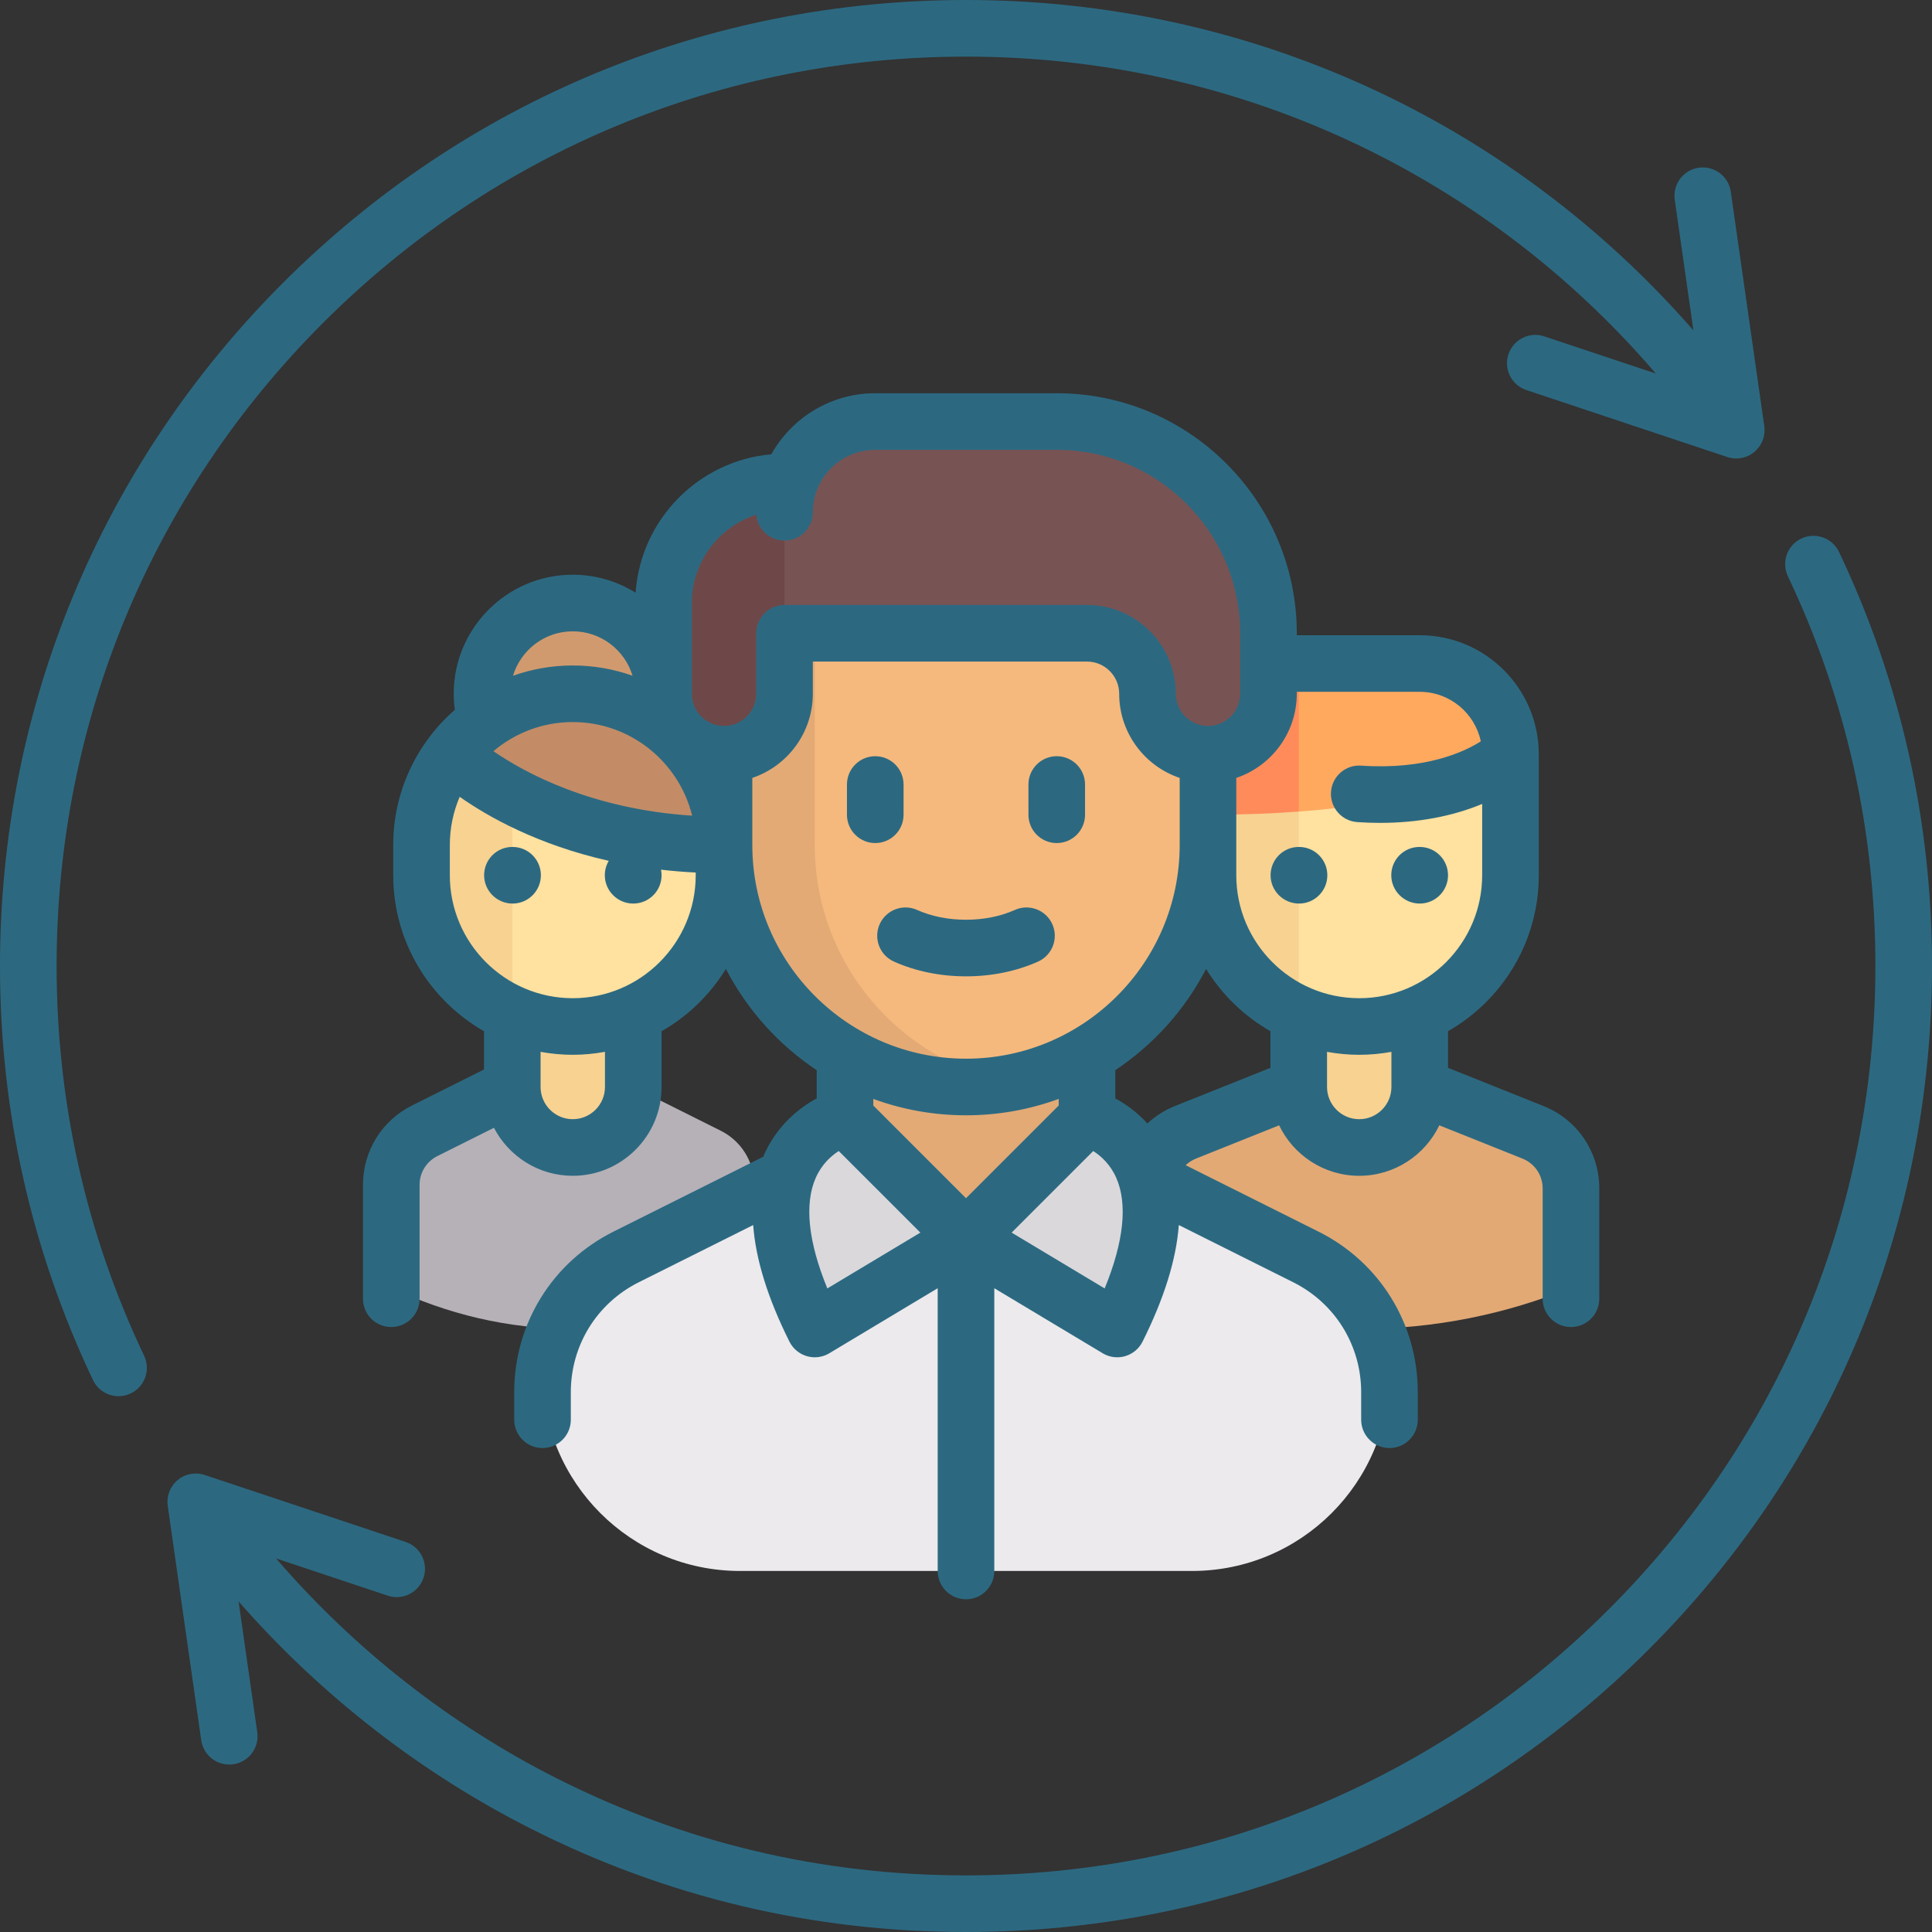
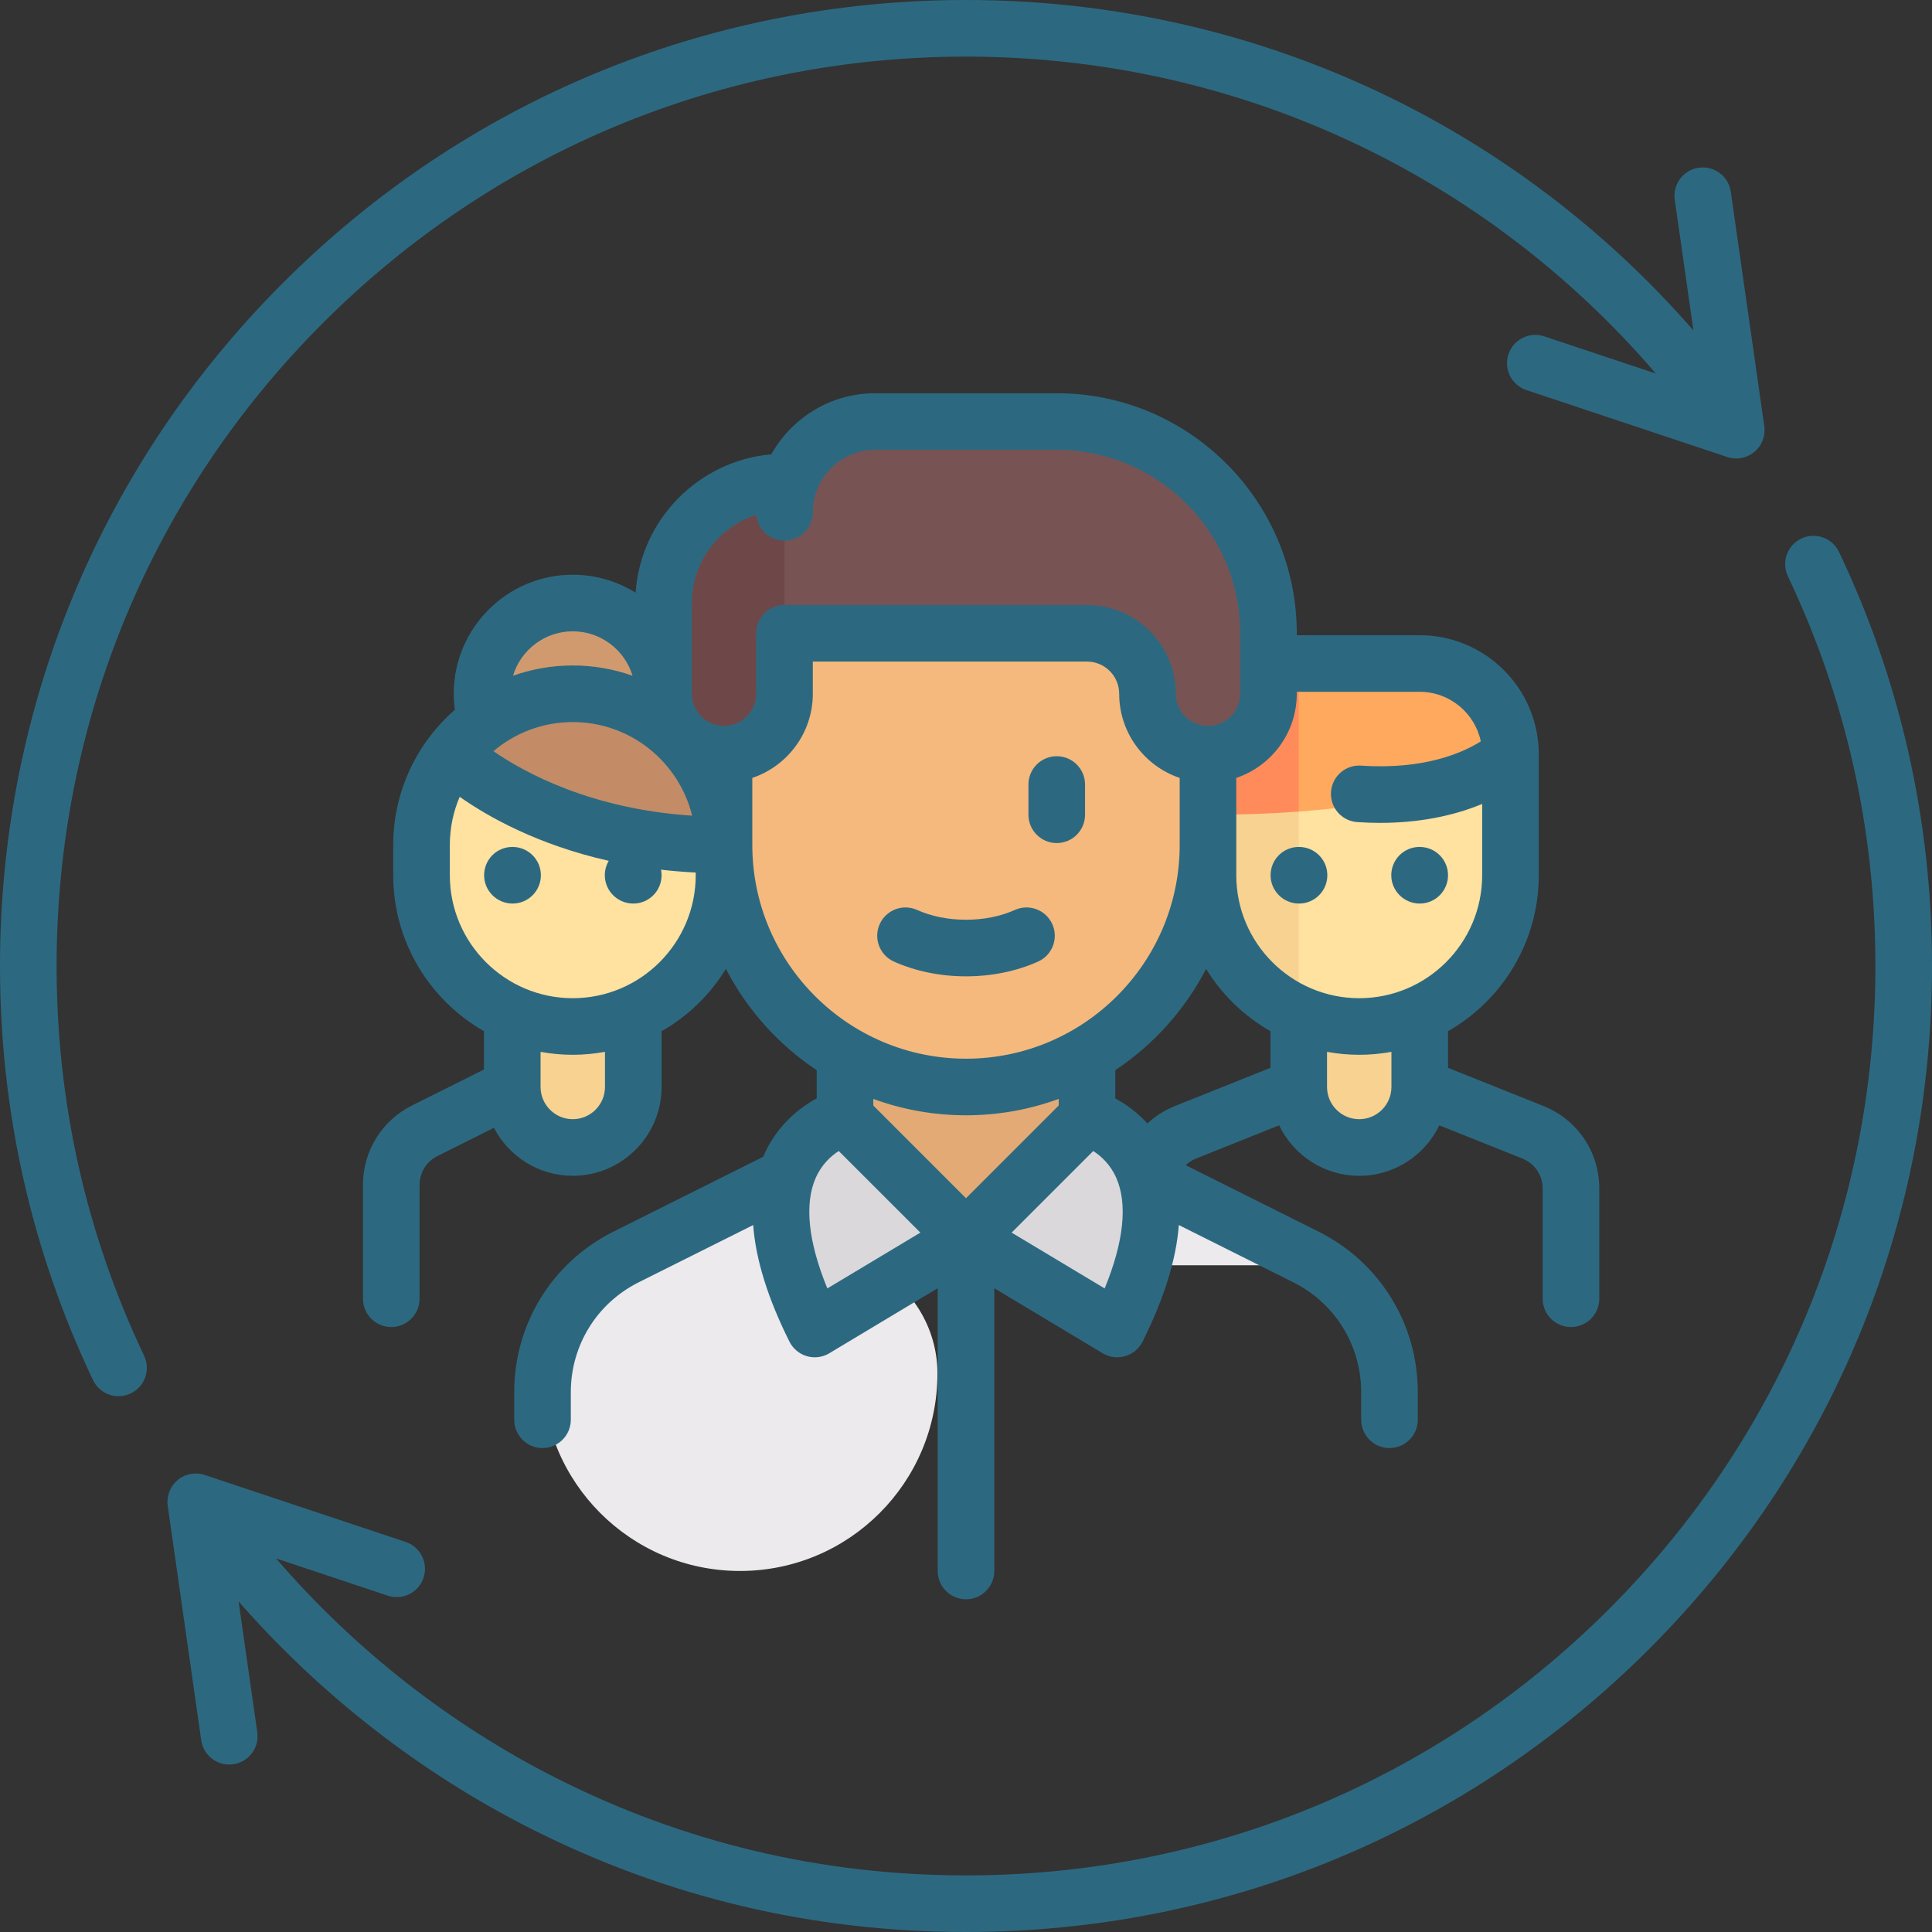
<svg xmlns="http://www.w3.org/2000/svg" id="Capa_1" enable-background="new 0 0 512 512" height="512" fill="#2C6981" viewBox="0 0 512 512" width="512">
  <rect x="0" y="0" width="512" height="512" fill="#333333" stroke="none" />
-   <path d="m406.245 300.066-30.003-12.001h-32.065l-30.003 12.001c-6.087 2.435-10.078 8.33-10.078 14.886v26.298c17.026 6.945 36.002 10.945 56.113 10.945s39.087-4 56.113-10.945v-26.298c.001-6.557-3.991-12.452-10.077-14.886z" fill="#e2a975" />
-   <path d="m191.025 299.665-23.202-11.601h-16.033-16.032l-23.202 11.601c-5.432 2.715-8.863 8.267-8.863 14.34v27.243c14.594 6.945 30.859 10.945 48.097 10.945s33.503-4 48.097-10.945v-27.243c0-6.072-3.431-11.624-8.862-14.34z" fill="#b6b1b7" />
  <path d="m344.177 256v32.065c0 8.854 7.178 16.032 16.032 16.032s16.032-7.178 16.032-16.032v-32.065z" fill="#f7d291" />
  <path d="m360.21 272.032c-22.136 0-40.081-17.945-40.081-40.081v-32.065c0-13.282 10.767-24.048 24.048-24.048h32.065c13.282 0 24.048 10.767 24.048 24.048v32.065c0 22.137-17.944 40.081-40.08 40.081z" fill="#ffe1a0" />
  <path d="m344.177 207.903h-24.048v24.048c0 16.427 9.905 30.507 24.048 36.697z" fill="#f7d291" />
  <path d="m320.129 212.563v-4.659-8.016c0-13.282 10.767-24.048 24.048-24.048h32.065c13.282 0 24.048 10.767 24.048 24.048 0 0-11.884 11.884-56.113 15.188z" fill="#ffa95f" />
  <path d="m320.129 199.887v16.032c8.955 0 16.882-.305 24.048-.843v-39.238c-13.281.001-24.048 10.767-24.048 24.049z" fill="#ff8b5a" />
  <circle cx="151.79" cy="183.855" fill="#d19a6e" r="24.048" />
  <path d="m135.758 256v32.065c0 8.854 7.178 16.032 16.032 16.032s16.032-7.178 16.032-16.032v-32.065z" fill="#f7d291" />
  <path d="m151.79 272.032c-22.136 0-40.081-17.945-40.081-40.081v-8.016c0-22.136 17.945-40.081 40.081-40.081 22.136 0 40.081 17.945 40.081 40.081v8.016c0 22.137-17.945 40.081-40.081 40.081z" fill="#ffe1a0" />
-   <path d="m135.758 187.239c-14.144 6.19-24.048 20.27-24.048 36.697v8.016c0 16.427 9.905 30.507 24.048 36.697z" fill="#f7d291" />
  <path d="m151.79 181.048c-12.016 0-23.172 4.94-31.391 13.895-1.182 1.28-1.769 3.022-1.613 4.779.164 1.801 1.08 3.448 2.513 4.525 13.058 9.805 35.313 21.657 67.206 22.455h.141c1.62 0 3.186-.677 4.313-1.875 1.127-1.194 1.707-2.787 1.573-4.38-1.776-22.09-20.549-39.399-42.742-39.399z" fill="#c38c66" />
-   <path d="m350.501 335.315-94.501-47.25-94.501 47.25c-10.863 5.431-17.725 16.534-17.725 28.679 0 28.9 23.428 52.328 52.328 52.328h119.795c28.9 0 52.328-23.428 52.328-52.328.001-12.145-6.861-23.248-17.724-28.679z" fill="#eceaec" />
+   <path d="m350.501 335.315-94.501-47.25-94.501 47.25c-10.863 5.431-17.725 16.534-17.725 28.679 0 28.9 23.428 52.328 52.328 52.328c28.9 0 52.328-23.428 52.328-52.328.001-12.145-6.861-23.248-17.724-28.679z" fill="#eceaec" />
  <path d="m223.935 272.032h64.129v56.113h-64.129z" fill="#e3aa75" />
  <path d="m256 288.065c-35.418 0-64.129-28.712-64.129-64.129v-64.129h128.258v64.129c0 35.417-28.711 64.129-64.129 64.129z" fill="#f5b97d" />
-   <path d="m215.919 223.935v-64.129h-24.048v64.129c0 35.417 28.712 64.129 64.129 64.129 4.114 0 8.126-.425 12.024-1.165-29.663-5.633-52.105-31.66-52.105-62.964z" fill="#e3aa75" />
  <path d="m223.935 127.742h-16.032c-17.709 0-32.065 14.356-32.065 32.065v24.048c0 8.854 7.178 16.032 16.032 16.032 8.854 0 16.032-7.178 16.032-16.032v-16.032l16.032-16.032v-24.049z" fill="#6e4848" />
  <path d="m207.903 135.758v32.065h81.043c8.367 0 15.15 6.783 15.15 15.15v.024c0 7.986 5.457 15.389 13.34 16.671 10.044 1.634 18.725-6.076 18.725-15.813v-16.032c0-30.99-25.123-56.113-56.113-56.113h-48.097c-13.281 0-24.048 10.767-24.048 24.048z" fill="#785353" />
  <path d="m256 328.145-32.065-32.065s-32.065 8.016-8.016 56.113z" fill="#dad8db" />
  <path d="m256 328.145 32.065-32.065s32.065 8.016 8.016 56.113z" fill="#dad8db" />
-   <path d="m239.452 215.919v-8.016c0-4.142-3.358-7.5-7.5-7.5s-7.5 3.358-7.5 7.5v8.016c0 4.142 3.358 7.5 7.5 7.5s7.5-3.357 7.5-7.5z" />
  <path d="m280.048 223.419c4.142 0 7.5-3.358 7.5-7.5v-8.016c0-4.142-3.358-7.5-7.5-7.5s-7.5 3.358-7.5 7.5v8.016c0 4.143 3.358 7.5 7.5 7.5z" />
  <path d="m275.108 254.824c3.778-1.699 5.463-6.138 3.765-9.916-1.698-3.777-6.139-5.462-9.916-3.765-3.778 1.699-8.258 2.597-12.957 2.597s-9.179-.898-12.957-2.597c-3.777-1.699-8.218-.013-9.916 3.765-1.699 3.778-.013 8.217 3.765 9.916 5.697 2.562 12.305 3.916 19.108 3.916s13.411-1.354 19.108-3.916z" />
  <path d="m487.359 146.279c-1.777-3.741-6.25-5.334-9.993-3.556-3.742 1.777-5.333 6.251-3.556 9.993 15.388 32.389 23.19 67.139 23.19 103.284 0 64.374-25.068 124.894-70.587 170.413s-106.039 70.587-170.413 70.587c-38.177 0-74.687-8.664-108.513-25.751-28.185-14.238-53.648-34.227-74.324-58.247l29.591 9.864c3.928 1.311 8.177-.814 9.487-4.744s-.814-8.177-4.744-9.487l-53.25-17.75c-2.465-.822-5.182-.309-7.177 1.357s-2.986 4.246-2.619 6.819l8.875 62.125c.535 3.741 3.743 6.44 7.416 6.44.353 0 .71-.025 1.07-.076 4.101-.586 6.95-4.385 6.364-8.485l-4.952-34.663c21.699 24.78 48.207 45.438 77.501 60.236 35.942 18.156 74.726 27.362 115.275 27.362 68.38 0 132.667-26.629 181.02-74.98 48.352-48.353 74.98-112.64 74.98-181.02 0-38.388-8.291-75.304-24.641-109.721z" />
  <path d="m15 256c0-64.374 25.068-124.894 70.587-170.413s106.039-70.587 170.413-70.587c70.856 0 136.903 30.494 182.817 83.991l-29.57-9.857c-3.929-1.309-8.177.814-9.487 4.744s.814 8.177 4.744 9.487l53.25 17.75c.775.258 1.576.385 2.371.385 1.732 0 3.439-.6 4.807-1.742 1.996-1.666 2.986-4.246 2.619-6.819l-8.875-62.125c-.586-4.101-4.387-6.949-8.485-6.364-4.101.586-6.95 4.385-6.364 8.485l4.947 34.628c-48.706-55.803-118.236-87.563-192.774-87.563-68.38 0-132.667 26.629-181.02 74.98-48.351 48.353-74.98 112.64-74.98 181.02 0 38.388 8.291 75.304 24.641 109.721 1.284 2.703 3.974 4.284 6.78 4.284 1.078 0 2.174-.234 3.213-.728 3.741-1.777 5.333-6.251 3.556-9.993-15.388-32.389-23.19-67.139-23.19-103.284z" />
  <path d="m135.838 224.452h-.08c-4.142 0-7.46 3.358-7.46 7.5s3.398 7.5 7.54 7.5 7.5-3.358 7.5-7.5-3.358-7.5-7.5-7.5z" />
  <path d="m344.258 224.452h-.081c-4.142 0-7.459 3.358-7.459 7.5s3.398 7.5 7.54 7.5 7.5-3.358 7.5-7.5-3.358-7.5-7.5-7.5z" />
  <path d="m376.242 224.452h-.08c-4.142 0-7.46 3.358-7.46 7.5s3.398 7.5 7.54 7.5 7.5-3.358 7.5-7.5-3.358-7.5-7.5-7.5z" />
  <path d="m416.323 351.677c4.142 0 7.5-3.358 7.5-7.5v-29.226c0-9.678-5.807-18.255-14.793-21.849l-25.288-10.115v-9.707c14.349-8.203 24.049-23.649 24.049-41.328v-32.065c0-17.396-14.153-31.548-31.549-31.548h-32.581v-.516c0-35.077-28.537-63.613-63.613-63.613h-48.097c-11.823 0-22.147 6.536-27.549 16.186-19.284 1.699-34.631 17.295-35.96 36.682-4.837-3.019-10.543-4.77-16.653-4.77-17.396 0-31.549 14.152-31.549 31.548 0 1.423.107 2.843.297 4.248-9.995 8.729-16.329 21.551-16.329 35.832v8.016c0 17.679 9.699 33.125 24.049 41.328v10.15l-19.056 9.528c-8.024 4.012-13.009 12.077-13.009 21.048v30.172c0 4.142 3.358 7.5 7.5 7.5s7.5-3.358 7.5-7.5v-30.172c0-3.252 1.808-6.177 4.717-7.631l14.991-7.495c3.923 7.547 11.812 12.718 20.889 12.718 12.976 0 23.532-10.557 23.532-23.532v-14.773c6.975-3.987 12.851-9.688 17.047-16.526 5.625 10.858 13.937 20.104 24.065 26.842v7.485c-4.778 2.569-10.398 7.194-13.778 14.543-.135.295-.245.602-.371.901l-39.71 19.855c-16.224 8.112-26.302 24.419-26.302 42.558v7.293c0 4.142 3.358 7.5 7.5 7.5s7.5-3.358 7.5-7.5v-7.293c0-12.42 6.901-23.586 18.01-29.141l30.317-15.159c.67 9.105 3.877 19.432 9.611 30.898.934 1.869 2.605 3.263 4.611 3.847.688.201 1.394.299 2.096.299 1.347 0 2.682-.363 3.859-1.069l28.722-17.233v74.931c0 4.142 3.358 7.5 7.5 7.5s7.5-3.358 7.5-7.5v-74.931l28.722 17.233c1.177.706 2.513 1.069 3.859 1.069.703 0 1.409-.099 2.096-.299 2.006-.584 3.677-1.978 4.611-3.847 5.733-11.467 8.94-21.793 9.611-30.898l30.317 15.159c11.109 5.555 18.01 16.721 18.01 29.141v7.293c0 4.142 3.358 7.5 7.5 7.5s7.5-3.358 7.5-7.5v-7.293c0-18.139-10.078-34.446-26.302-42.557l-35.204-17.602c.778-.743 1.702-1.345 2.741-1.76l22.024-8.809c3.798 7.906 11.884 13.377 21.225 13.377s17.428-5.472 21.225-13.378l22.024 8.81c3.258 1.304 5.364 4.413 5.364 7.922v29.226c.002 4.139 3.36 7.497 7.502 7.497zm-264.532-184.37c7.463 0 13.782 4.968 15.838 11.769-4.958-1.756-10.287-2.721-15.839-2.721s-10.88.965-15.838 2.721c2.056-6.801 8.375-11.769 15.839-11.769zm0 24.048c15.285 0 28.138 10.583 31.635 24.804-26.602-1.726-44.232-11.278-52.656-17.088 5.678-4.808 13.014-7.716 21.021-7.716zm8.532 96.709c0 4.705-3.828 8.532-8.532 8.532s-8.532-3.828-8.532-8.532v-9.313c2.77.504 5.619.781 8.532.781 2.914 0 5.761-.283 8.532-.788zm24.048-56.112c0 17.965-14.616 32.581-32.581 32.581-17.965 0-32.581-14.616-32.581-32.581v-8.016c0-4.532.932-8.849 2.612-12.774 7.488 5.267 20.647 12.719 39.506 16.968-.66 1.12-1.045 2.424-1.045 3.822 0 4.142 3.398 7.5 7.541 7.5s7.5-3.358 7.5-7.5c0-.506-.052-1-.147-1.478 2.956.343 6.023.598 9.196.758v.72zm7.5-39.565c-4.705 0-8.532-3.828-8.532-8.532v-24.048c0-10.941 7.189-20.234 17.092-23.403.327 3.84 3.548 6.854 7.473 6.854 4.142 0 7.5-3.358 7.5-7.5 0-9.125 7.423-16.548 16.548-16.548h48.097c26.805 0 48.613 21.808 48.613 48.613v16.032c0 4.705-3.828 8.532-8.532 8.532s-8.532-3.828-8.532-8.532c0-12.976-10.557-23.532-23.532-23.532h-80.161c-4.142 0-7.5 3.358-7.5 7.5v16.032c-.002 4.705-3.829 8.532-8.534 8.532zm7.5 31.549v-17.781c9.308-3.139 16.032-11.946 16.032-22.3v-8.532h72.661c4.705 0 8.532 3.828 8.532 8.532 0 10.353 6.724 19.16 16.032 22.3v17.781c0 31.225-25.404 56.629-56.629 56.629s-56.628-25.404-56.628-56.629zm19.881 117.511c-5.067-12.35-6.137-22.396-3.065-29.328 1.581-3.567 4.055-5.779 6.092-7.089l21.625 21.625zm36.748-23.908-24.564-24.564v-1.75c7.665 2.807 15.939 4.34 24.564 4.34s16.899-1.533 24.564-4.34v1.75zm36.748 23.908-24.652-14.792 21.622-21.622c2.049 1.314 4.518 3.525 6.095 7.086 3.071 6.933 2.002 16.979-3.065 29.328zm43.929-58.46-25.288 10.115c-2.758 1.103-5.22 2.684-7.314 4.629-2.725-2.978-5.755-5.157-8.511-6.639v-7.485c10.128-6.737 18.44-15.984 24.065-26.842 4.196 6.836 10.073 12.528 17.048 16.514zm32.065 5.078c0 4.705-3.828 8.532-8.532 8.532s-8.532-3.828-8.532-8.532v-9.314c2.771.504 5.619.781 8.533.781 2.913 0 5.762-.277 8.532-.781v9.314zm-8.533-23.532c-17.965 0-32.581-14.616-32.581-32.581v-25.798c9.308-3.139 16.032-11.946 16.032-22.3v-.516h32.581c7.952 0 14.608 5.639 16.189 13.127-4.404 2.795-14.631 7.594-31.71 6.432-4.142-.29-7.71 2.843-7.99 6.976-.28 4.132 2.843 7.71 6.976 7.99 2.035.138 4.046.207 6.034.207 9.896 0 19.129-1.717 27.051-5.017v18.899c0 17.965-14.616 32.581-32.582 32.581z" />
</svg>